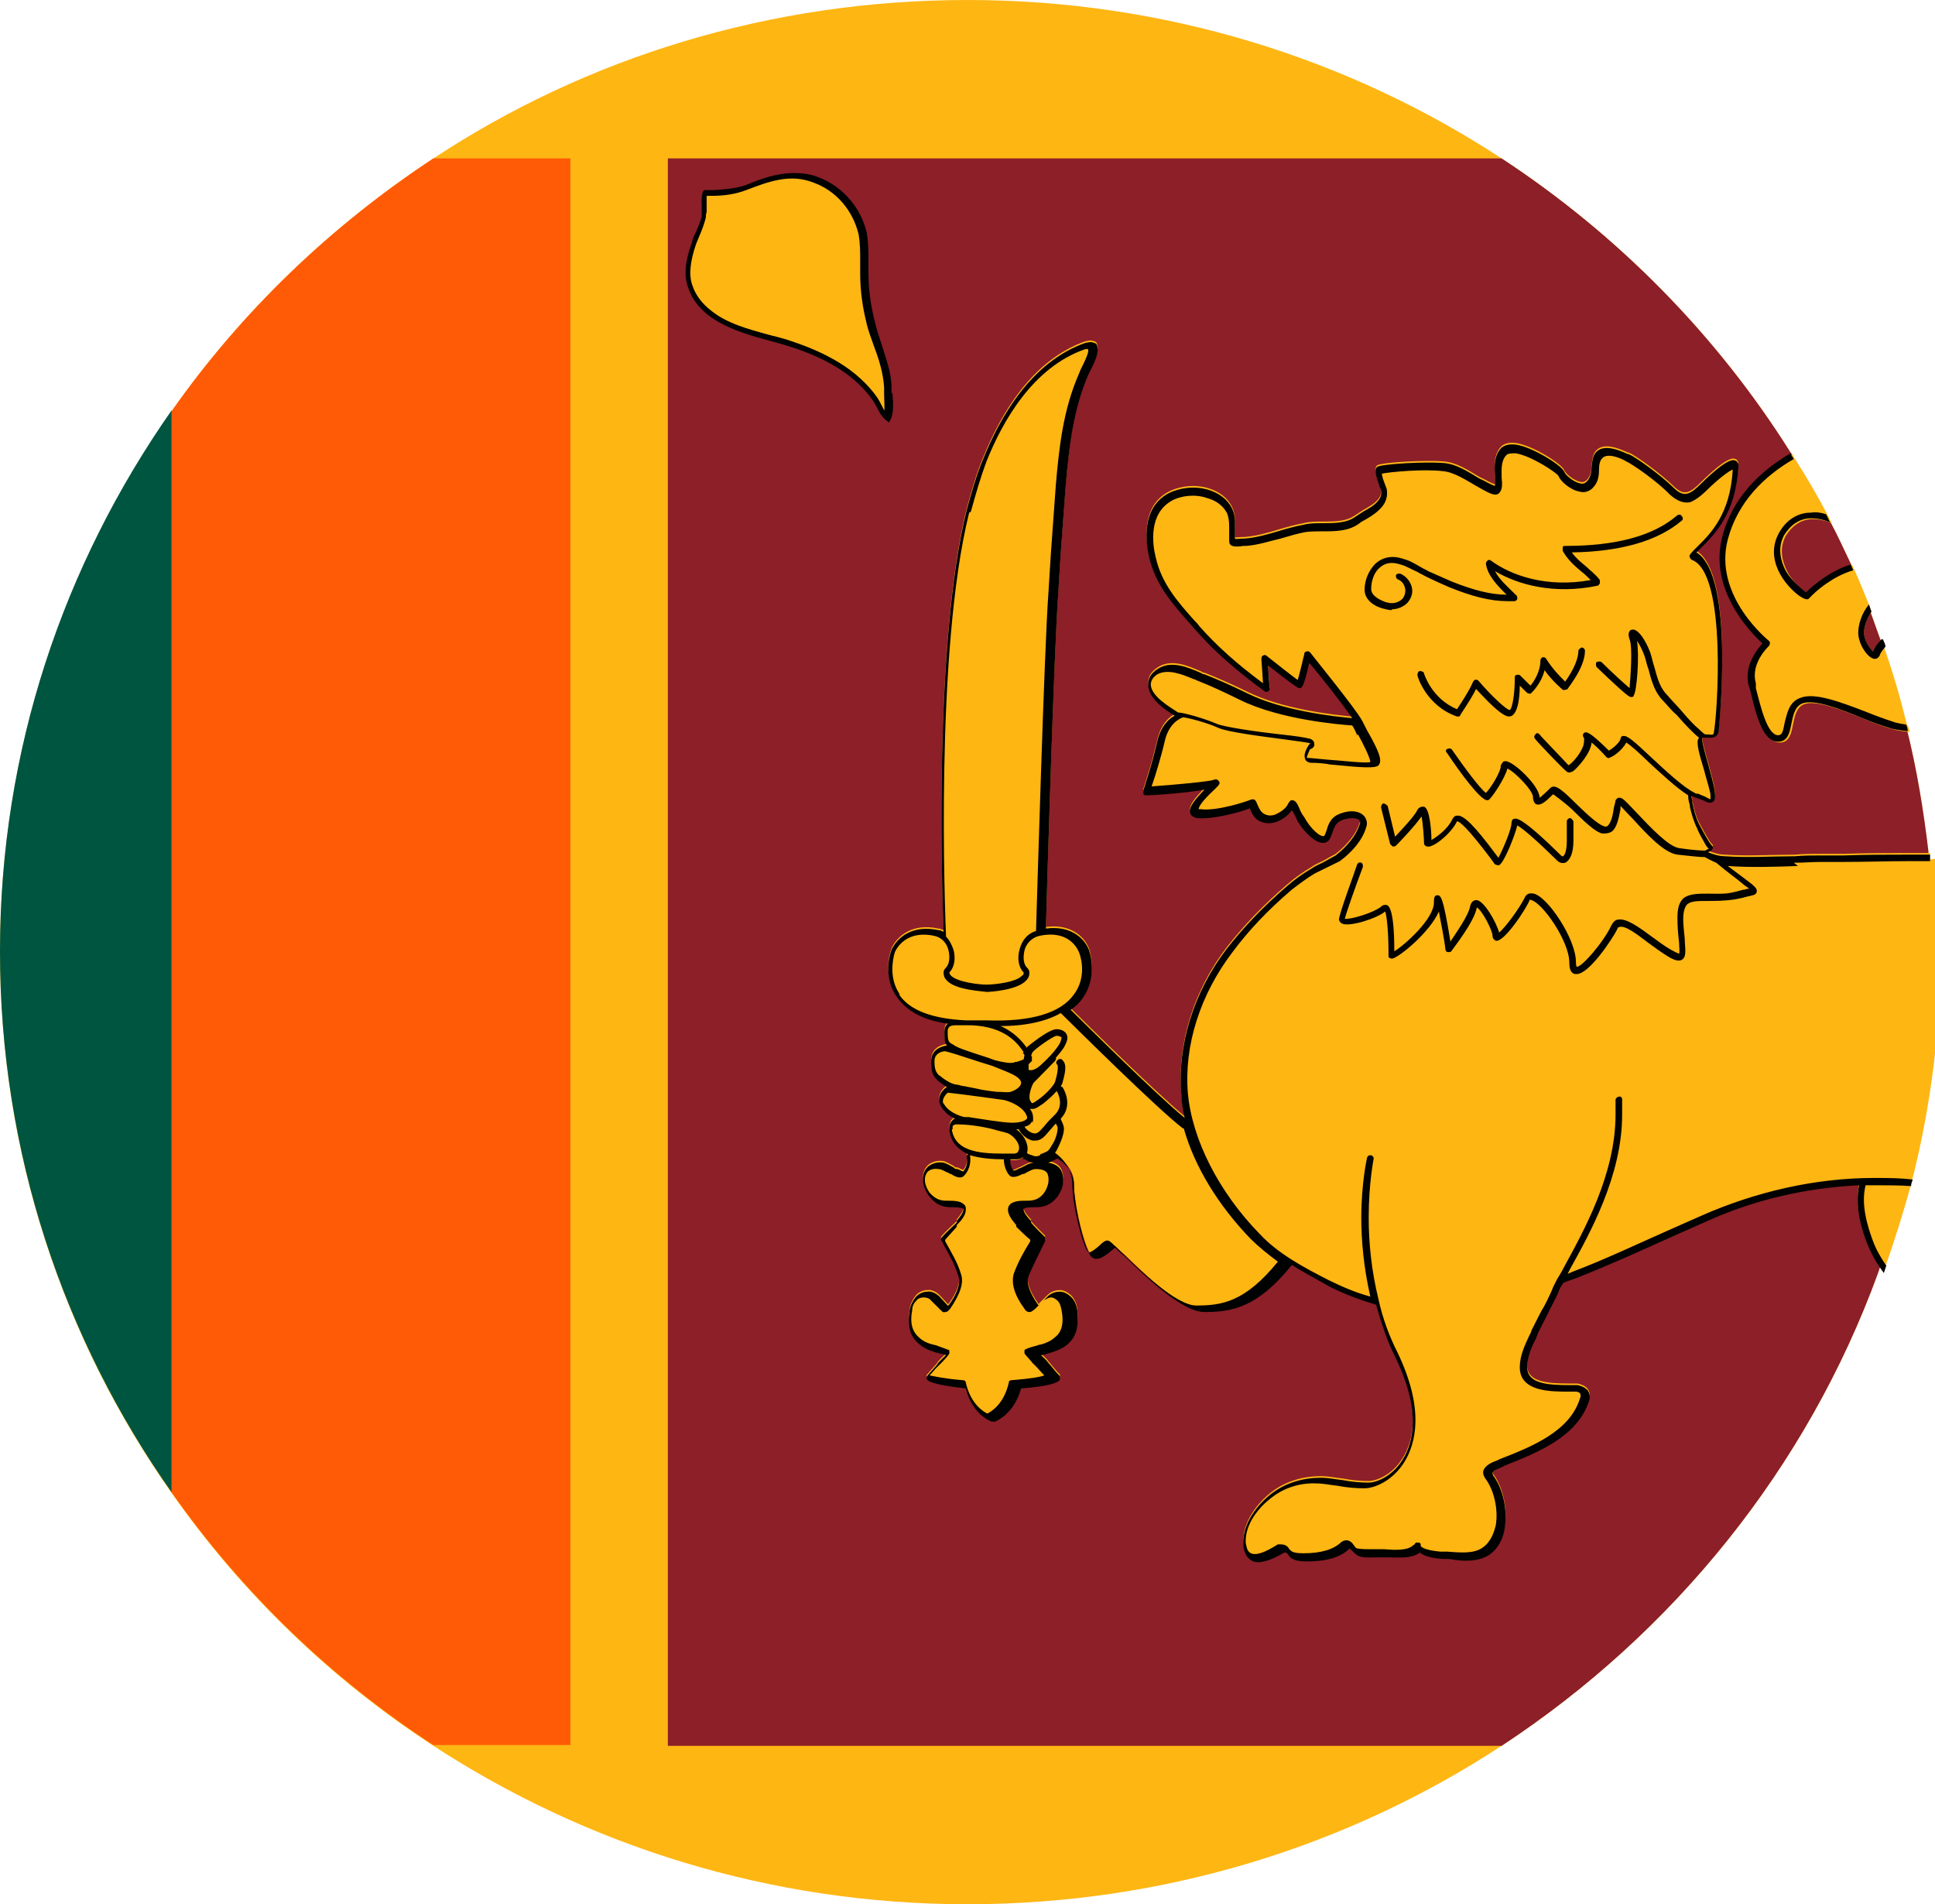
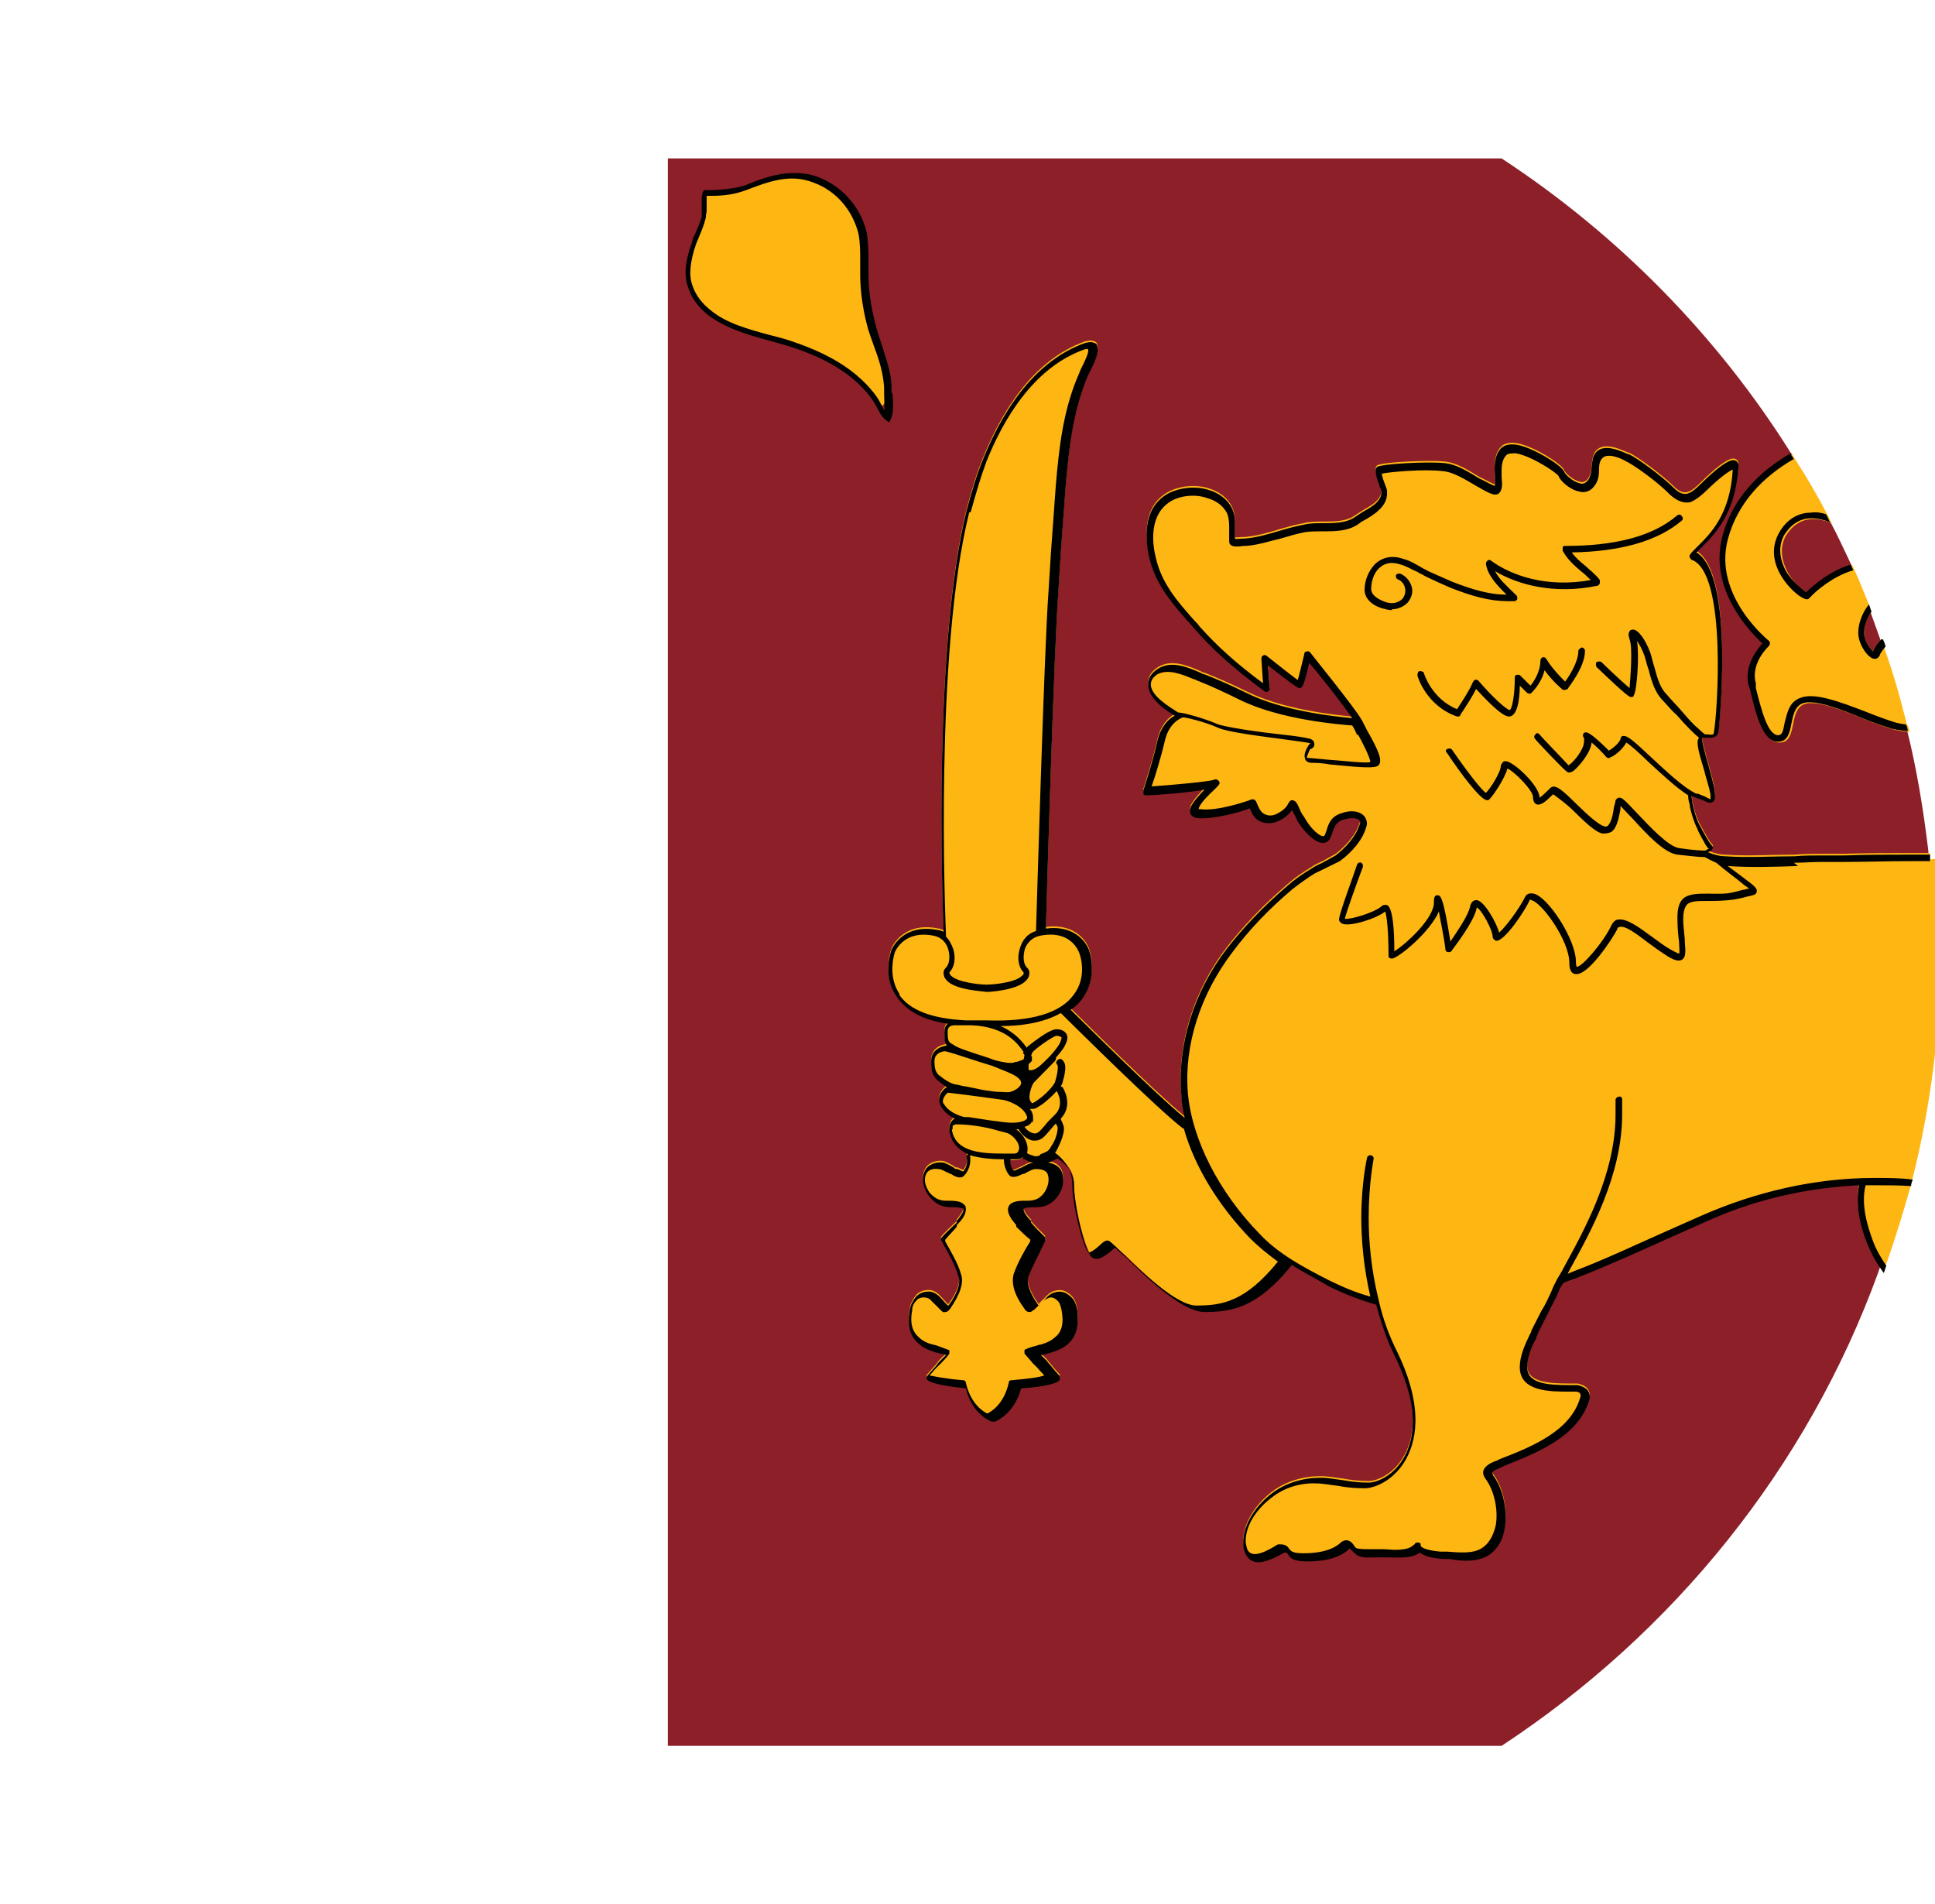
<svg xmlns="http://www.w3.org/2000/svg" width="63" height="62" viewBox="0 0 63 62" fill="none">
  <g clip-path="url(#clip0_231_2289)">
-     <path d="M63 31C63 33.539 62.678 36.026 62.086 38.406C62.086 38.459 62.059 38.538 62.032 38.618C61.817 39.491 61.549 40.364 61.226 41.21C61.199 41.289 61.172 41.369 61.145 41.448C58.834 47.796 54.48 53.166 48.889 56.842C43.917 60.096 37.924 62 31.5 62C25.076 62 19.11 60.096 14.111 56.842C10.778 54.673 7.875 51.87 5.59 48.616C2.07 43.617 0 37.56 0 31C0 24.44 2.07 18.41 5.59 13.384C7.875 10.13 10.778 7.353 14.111 5.158C19.083 1.878 25.076 0 31.5 0C37.924 0 43.917 1.904 48.889 5.158C52.679 7.644 55.904 10.924 58.297 14.733C58.35 14.786 58.377 14.839 58.404 14.918C58.78 15.5 59.13 16.108 59.452 16.717C59.506 16.796 59.533 16.902 59.587 16.981C59.828 17.431 60.044 17.907 60.258 18.357C60.285 18.41 60.312 18.489 60.339 18.542C60.5 18.912 60.662 19.256 60.796 19.626C60.823 19.706 60.85 19.785 60.877 19.864C60.984 20.155 61.092 20.473 61.199 20.764C61.226 20.843 61.253 20.922 61.28 21.002C61.575 21.822 61.817 22.695 62.032 23.541C62.032 23.62 62.086 23.7 62.086 23.753C62.409 25.049 62.624 26.371 62.785 27.72C62.785 27.799 62.785 27.852 62.785 27.932C62.892 28.91 62.946 29.916 62.946 30.921L63 31Z" fill="#FEB613" />
-     <path d="M5.59 13.384V48.59C2.07 43.59 0 37.533 0 30.974C0 24.414 2.07 18.383 5.59 13.357V13.384Z" fill="#005540" />
-     <path d="M18.572 5.158V56.816H14.11C10.778 54.647 7.875 51.843 5.59 48.59V13.384C7.875 10.13 10.778 7.353 14.11 5.158H18.572Z" fill="#FF5A06" />
    <path d="M63 31C63 33.539 62.678 36.026 62.086 38.406C62.086 38.459 62.059 38.538 62.032 38.618C61.818 39.491 61.549 40.364 61.226 41.21C61.199 41.289 61.172 41.369 61.145 41.448C58.834 47.796 54.48 53.166 48.89 56.842H21.744V5.158H48.89C52.679 7.644 55.904 10.924 58.297 14.733C58.35 14.786 58.377 14.839 58.404 14.918C58.78 15.5 59.13 16.108 59.452 16.717C59.506 16.796 59.533 16.902 59.587 16.981C59.829 17.431 60.044 17.907 60.259 18.357C60.285 18.41 60.312 18.489 60.339 18.542C60.501 18.912 60.662 19.256 60.796 19.626C60.823 19.706 60.85 19.785 60.877 19.864C60.984 20.155 61.092 20.473 61.199 20.764C61.226 20.843 61.253 20.922 61.28 21.002C61.576 21.822 61.818 22.695 62.032 23.541C62.032 23.62 62.086 23.7 62.086 23.753C62.409 25.049 62.624 26.371 62.785 27.72C62.785 27.799 62.785 27.852 62.785 27.932C62.892 28.91 62.946 29.916 62.946 30.921L63 31Z" fill="#8C1F28" />
-     <path d="M22.926 7.089C22.926 7.089 22.926 6.983 22.953 6.904C22.953 6.851 22.926 6.295 22.953 6.295C23.41 6.242 23.867 6.269 24.324 6.11C25.076 5.819 25.802 5.555 26.608 5.872C27.388 6.163 27.925 6.851 28.114 7.618C28.221 8.041 28.14 8.491 28.167 8.914C28.167 9.469 28.248 10.025 28.382 10.554C28.544 11.242 28.893 11.929 28.947 12.643C28.947 12.908 29.027 13.437 28.92 13.675C28.759 13.516 28.624 13.172 28.49 12.987C27.818 12.035 26.743 11.559 25.641 11.215C24.808 10.95 23.84 10.792 23.141 10.236C22.846 10.025 22.631 9.734 22.523 9.39C22.362 8.94 22.469 8.411 22.631 7.962C22.738 7.671 22.899 7.406 22.953 7.115L22.926 7.089Z" fill="#FEB613" />
+     <path d="M22.926 7.089C22.926 7.089 22.926 6.983 22.953 6.904C22.953 6.851 22.926 6.295 22.953 6.295C23.41 6.242 23.867 6.269 24.324 6.11C25.076 5.819 25.802 5.555 26.608 5.872C27.388 6.163 27.925 6.851 28.114 7.618C28.221 8.041 28.14 8.491 28.167 8.914C28.167 9.469 28.248 10.025 28.382 10.554C28.544 11.242 28.893 11.929 28.947 12.643C28.759 13.516 28.624 13.172 28.49 12.987C27.818 12.035 26.743 11.559 25.641 11.215C24.808 10.95 23.84 10.792 23.141 10.236C22.846 10.025 22.631 9.734 22.523 9.39C22.362 8.94 22.469 8.411 22.631 7.962C22.738 7.671 22.899 7.406 22.953 7.115L22.926 7.089Z" fill="#FEB613" />
    <path d="M29.027 12.829C29.027 12.829 29.027 12.67 29.027 12.617C29.027 12.141 28.839 11.665 28.705 11.215C28.624 10.977 28.544 10.739 28.49 10.501C28.355 9.972 28.275 9.443 28.275 8.914C28.275 8.782 28.275 8.649 28.275 8.517C28.275 8.226 28.275 7.909 28.221 7.591C28.033 6.745 27.415 6.057 26.635 5.766C26.366 5.66 26.098 5.634 25.856 5.634C25.291 5.634 24.781 5.819 24.27 6.031C23.948 6.137 23.625 6.163 23.249 6.189H22.926C22.926 6.189 22.819 6.242 22.846 6.692V6.904C22.846 6.904 22.846 7.009 22.846 7.062C22.792 7.247 22.711 7.433 22.631 7.618C22.577 7.697 22.55 7.803 22.523 7.909C22.308 8.491 22.254 8.993 22.416 9.39C22.523 9.734 22.765 10.025 23.061 10.263C23.625 10.686 24.324 10.898 25.023 11.083C25.211 11.136 25.399 11.189 25.587 11.242C26.447 11.506 27.657 11.982 28.382 12.987C28.436 13.067 28.49 13.146 28.544 13.252C28.624 13.41 28.705 13.569 28.839 13.675L28.947 13.754L29 13.649C29.108 13.437 29.081 13.067 29.054 12.776L29.027 12.829ZM28.812 13.41C28.812 13.41 28.732 13.252 28.705 13.199C28.651 13.093 28.597 12.987 28.517 12.881C27.737 11.823 26.501 11.347 25.614 11.056C25.426 11.003 25.238 10.95 25.023 10.898C24.351 10.713 23.652 10.527 23.141 10.104C22.872 9.893 22.657 9.628 22.55 9.311C22.416 8.967 22.469 8.517 22.657 7.962C22.684 7.882 22.738 7.776 22.765 7.697C22.846 7.512 22.926 7.3 22.98 7.089C22.98 7.089 22.98 6.957 23.007 6.904C23.007 6.877 23.007 6.824 23.007 6.666C23.007 6.586 23.007 6.454 23.007 6.375C23.087 6.375 23.168 6.375 23.222 6.375C23.571 6.375 23.948 6.322 24.297 6.189C24.996 5.925 25.721 5.634 26.501 5.951C27.227 6.216 27.764 6.851 27.952 7.618C28.006 7.909 28.006 8.2 28.006 8.491C28.006 8.623 28.006 8.755 28.006 8.914C28.006 9.469 28.087 10.025 28.221 10.554C28.275 10.792 28.382 11.056 28.463 11.294C28.624 11.718 28.759 12.167 28.785 12.617C28.785 12.67 28.785 12.749 28.785 12.829C28.785 13.014 28.812 13.252 28.785 13.41H28.812Z" fill="#000101" />
    <path d="M62.086 23.594C61.871 22.721 61.629 21.875 61.334 21.055C61.334 20.975 61.28 20.896 61.253 20.817C61.065 21.002 61.011 21.134 60.984 21.213C60.877 21.108 60.689 20.843 60.689 20.605C60.689 20.42 60.769 20.155 60.931 19.917C60.904 19.838 60.877 19.759 60.85 19.679C60.689 19.309 60.554 18.939 60.393 18.595C60.366 18.542 60.339 18.462 60.312 18.41C59.667 18.595 59.103 19.071 58.861 19.309C58.727 19.256 58.324 18.939 58.135 18.489C57.974 18.119 57.974 17.775 58.135 17.457C58.35 17.113 58.646 16.902 59.022 16.902C59.237 16.902 59.452 16.955 59.641 17.034C59.587 16.955 59.56 16.849 59.506 16.77C59.184 16.161 58.834 15.553 58.458 14.971C58.431 14.918 58.377 14.865 58.35 14.786C57.356 15.368 56.442 16.241 56.12 17.537C55.69 19.256 57.087 20.658 57.437 20.975C57.248 21.187 56.845 21.689 56.98 22.324L57.033 22.483C57.222 23.276 57.437 24.176 57.947 24.176C58.27 24.176 58.324 23.858 58.377 23.594C58.431 23.329 58.485 23.038 58.727 22.933C59.103 22.774 59.99 23.118 60.689 23.409C61.011 23.541 61.307 23.647 61.576 23.726C61.71 23.779 61.925 23.805 62.167 23.832C62.167 23.753 62.14 23.673 62.113 23.62L62.086 23.594ZM62.839 27.985C62.839 27.985 62.839 27.852 62.839 27.773C62.597 27.773 62.355 27.773 62.14 27.773C61.441 27.773 60.742 27.773 60.044 27.799C59.802 27.799 59.56 27.799 59.318 27.799C59.022 27.799 58.727 27.799 58.431 27.826C57.678 27.826 56.899 27.879 56.173 27.826C55.985 27.826 55.797 27.773 55.609 27.694L55.716 27.641C55.716 27.641 55.77 27.588 55.77 27.535C55.77 27.509 55.743 27.482 55.716 27.456C55.636 27.376 55.367 26.874 55.313 26.768C55.206 26.556 55.152 26.318 55.098 26.08C55.098 26.08 55.098 26.054 55.098 26.027C55.098 26.001 55.071 25.922 55.071 25.869C55.098 25.869 55.125 25.869 55.152 25.895C55.152 25.895 55.367 25.974 55.448 26.001C55.582 26.08 55.69 26.107 55.77 26.054C55.851 26.001 55.851 25.869 55.824 25.683C55.797 25.472 55.69 25.128 55.609 24.811C55.528 24.52 55.394 24.07 55.421 23.964C55.421 23.964 55.501 23.964 55.555 23.964C55.663 23.964 55.905 24.017 55.958 23.753C55.958 23.7 56.496 18.701 55.233 17.933C55.286 17.881 55.313 17.854 55.367 17.801C55.824 17.352 56.523 16.664 56.603 15.103C56.603 14.997 56.523 14.944 56.496 14.944C56.442 14.918 56.254 14.839 55.394 15.685C55.071 16.003 54.856 16.188 54.507 15.844C54.077 15.421 53.271 14.839 53.029 14.733H53.002C52.76 14.627 52.249 14.389 51.98 14.654C51.846 14.786 51.846 14.971 51.819 15.156C51.819 15.341 51.766 15.526 51.658 15.632C51.604 15.685 51.524 15.712 51.443 15.685C51.201 15.632 50.959 15.394 50.932 15.315C50.879 15.13 50.019 14.574 49.454 14.442C49.212 14.389 49.024 14.415 48.89 14.521C48.648 14.759 48.648 15.13 48.675 15.421C48.675 15.553 48.675 15.712 48.675 15.764C48.594 15.764 48.352 15.606 48.164 15.526C47.815 15.315 47.411 15.05 47.008 15.024C46.444 14.971 44.939 15.05 44.831 15.156C44.751 15.236 44.778 15.394 44.912 15.764C44.912 15.817 44.966 15.87 44.966 15.897C44.992 16.029 44.966 16.135 44.858 16.267C44.751 16.399 44.562 16.505 44.374 16.611C44.294 16.664 44.213 16.717 44.132 16.77C43.837 16.981 43.461 16.981 43.057 16.981C42.842 16.981 42.627 16.981 42.439 17.034C42.144 17.087 41.875 17.166 41.606 17.246C41.257 17.352 40.88 17.457 40.504 17.484C40.504 17.484 40.45 17.484 40.423 17.484C40.37 17.484 40.235 17.51 40.208 17.484C40.208 17.484 40.208 17.431 40.208 17.404C40.208 17.352 40.208 17.246 40.208 17.193C40.208 17.14 40.208 17.087 40.208 17.034C40.208 16.875 40.208 16.69 40.101 16.479C39.966 16.214 39.698 16.003 39.348 15.897C38.918 15.764 38.434 15.817 38.058 16.003C37.144 16.479 37.306 17.616 37.413 18.092C37.628 18.991 38.166 19.6 38.73 20.235C38.784 20.288 38.838 20.367 38.891 20.42C39.51 21.134 40.235 21.769 41.176 22.456C41.203 22.483 41.257 22.483 41.283 22.456C41.31 22.456 41.337 22.404 41.337 22.377L41.283 21.61C42.224 22.351 42.278 22.351 42.305 22.351C42.385 22.351 42.439 22.351 42.627 21.531C42.95 21.901 43.702 22.853 44.025 23.329C43.434 23.276 41.74 23.091 40.585 22.509C40.047 22.245 39.617 22.06 39.214 21.901C39.16 21.901 39.133 21.875 39.08 21.848C38.65 21.663 38.139 21.451 37.709 21.716C37.494 21.848 37.359 22.033 37.386 22.271C37.413 22.695 37.897 23.038 38.246 23.25C38.031 23.356 37.789 23.62 37.682 24.07C37.547 24.705 37.225 25.683 37.225 25.683C37.225 25.71 37.225 25.763 37.225 25.789C37.225 25.816 37.279 25.842 37.306 25.842C37.574 25.842 38.65 25.763 39.214 25.657C38.918 25.974 38.676 26.239 38.757 26.424C38.757 26.477 38.838 26.556 38.972 26.583C39.456 26.636 40.37 26.398 40.692 26.265C40.746 26.398 40.827 26.636 41.095 26.715C41.257 26.768 41.445 26.768 41.66 26.662C41.821 26.583 41.982 26.451 42.063 26.318C42.063 26.318 42.063 26.345 42.09 26.371C42.144 26.451 42.197 26.583 42.251 26.689C42.439 27.006 42.869 27.482 43.165 27.376C43.299 27.323 43.326 27.191 43.38 27.059C43.434 26.9 43.487 26.715 43.729 26.636C43.998 26.556 44.159 26.583 44.24 26.636C44.294 26.689 44.294 26.741 44.267 26.794C44.159 27.138 43.864 27.509 43.487 27.799C43.353 27.879 43.192 27.958 43.057 28.038C42.95 28.09 42.815 28.143 42.708 28.223C42.439 28.381 42.17 28.567 41.928 28.778C41.122 29.466 40.477 30.154 39.94 30.841C38.864 32.243 38.327 33.989 38.461 35.576C38.461 35.84 38.515 36.078 38.569 36.343C37.601 35.55 35.344 33.301 34.86 32.825C35.021 32.719 35.155 32.587 35.263 32.428C35.666 31.846 35.559 31.159 35.451 30.868C35.29 30.471 34.833 30.074 34.053 30.18C34.08 29.069 34.322 21.002 34.457 19.23C34.483 18.806 34.51 18.357 34.537 17.933C34.591 17.219 34.645 16.479 34.699 15.738C34.806 14.521 34.94 13.305 35.424 12.167C35.424 12.167 35.451 12.114 35.478 12.061C35.639 11.744 35.8 11.4 35.72 11.215C35.72 11.162 35.666 11.109 35.612 11.109C35.505 11.056 35.397 11.109 35.344 11.109C33.597 11.718 32.575 13.49 32.011 14.892C31.796 15.394 31.634 15.976 31.473 16.558C30.398 20.896 30.667 28.91 30.721 30.286C30.667 30.259 30.613 30.233 30.559 30.233C29.699 30.048 29.216 30.471 29.027 30.868C28.92 31.159 28.786 31.846 29.216 32.428C29.538 32.878 30.076 33.169 30.855 33.275C30.774 33.354 30.748 33.433 30.748 33.566C30.748 33.751 30.748 33.883 30.828 33.989C30.613 34.015 30.318 34.148 30.318 34.492C30.318 34.756 30.318 34.941 30.559 35.153C30.64 35.206 30.721 35.285 30.828 35.338C30.667 35.444 30.479 35.682 30.64 35.973C30.748 36.158 30.909 36.29 31.097 36.369C31.043 36.369 31.016 36.422 30.989 36.449C30.936 36.502 30.909 36.581 30.909 36.74C30.963 37.163 31.204 37.375 31.527 37.533C31.473 37.533 31.473 37.586 31.473 37.639C31.527 37.851 31.419 38.009 31.366 38.089C31.339 38.089 31.285 38.062 31.178 38.009C31.178 38.009 31.151 38.009 31.124 38.009C31.097 38.009 31.07 37.983 31.043 37.956C30.936 37.904 30.828 37.824 30.694 37.798C30.479 37.771 30.21 37.851 30.102 38.089C29.995 38.327 30.049 38.644 30.264 38.909C30.452 39.147 30.667 39.253 30.963 39.253H31.016C31.016 39.253 31.312 39.252 31.366 39.305C31.366 39.305 31.366 39.306 31.366 39.332C31.366 39.438 31.231 39.596 31.151 39.702V39.755C30.989 39.914 30.828 40.046 30.667 40.231C30.64 40.258 30.613 40.311 30.667 40.364L30.721 40.469C30.909 40.813 31.097 41.13 31.204 41.501C31.285 41.712 31.178 42.056 30.882 42.453H30.855L30.586 42.162C30.479 42.056 30.318 41.977 30.183 42.003C30.049 42.003 29.887 42.083 29.807 42.189C29.726 42.294 29.646 42.427 29.619 42.612C29.538 43.088 29.619 43.458 29.914 43.696C30.049 43.828 30.237 43.908 30.479 43.987C30.479 43.987 30.533 43.987 30.586 44.014C30.64 44.014 30.721 44.04 30.801 44.066C30.748 44.119 30.694 44.172 30.64 44.225C30.586 44.278 30.533 44.331 30.506 44.384C30.398 44.516 30.291 44.622 30.183 44.754C30.156 44.781 30.156 44.834 30.183 44.86C30.237 44.966 30.694 45.072 31.446 45.151C31.661 46.024 32.28 46.236 32.306 46.236H32.387C32.387 46.236 33.005 46.024 33.247 45.151C34 45.098 34.457 44.992 34.51 44.86C34.51 44.834 34.51 44.781 34.51 44.754C34.403 44.648 34.295 44.516 34.188 44.384C34.134 44.331 34.107 44.278 34.053 44.225C34 44.172 33.946 44.119 33.892 44.066C33.973 44.066 34.053 44.04 34.107 44.014C34.161 44.014 34.215 43.987 34.215 43.987C34.457 43.908 34.645 43.828 34.779 43.696C35.048 43.458 35.129 43.114 35.075 42.612C35.048 42.453 34.994 42.294 34.887 42.189C34.779 42.083 34.645 42.003 34.51 42.003C34.349 42.003 34.215 42.056 34.107 42.162L33.839 42.427C33.839 42.427 33.839 42.453 33.812 42.453C33.516 42.03 33.408 41.712 33.489 41.501C33.623 41.157 33.812 40.813 33.973 40.469L34.027 40.364C34.027 40.364 34.027 40.284 34.027 40.231C33.839 40.046 33.704 39.914 33.57 39.755V39.702C33.57 39.702 33.328 39.464 33.328 39.332C33.328 39.332 33.328 39.332 33.328 39.305C33.382 39.252 33.597 39.253 33.677 39.253H33.731C34.027 39.253 34.242 39.147 34.43 38.909C34.618 38.644 34.672 38.353 34.564 38.089C34.483 37.904 34.295 37.824 34.107 37.798C34.134 37.798 34.161 37.798 34.215 37.771C34.322 37.718 34.376 37.692 34.43 37.666C34.564 37.745 34.967 38.036 34.967 38.538C34.967 39.226 35.317 40.654 35.532 40.866C35.72 41.051 36.016 40.813 36.204 40.654C36.23 40.628 36.284 40.575 36.311 40.575C36.365 40.628 36.499 40.76 36.634 40.866C37.279 41.501 38.488 42.665 39.214 42.665C40.101 42.665 40.934 42.532 42.063 41.13C42.466 41.395 42.896 41.607 43.299 41.845C43.783 42.083 44.267 42.268 44.804 42.427C44.966 43.008 45.154 43.59 45.422 44.119C46.283 45.892 46.014 46.923 45.664 47.479C45.315 48.034 44.804 48.219 44.562 48.219C44.294 48.219 43.998 48.193 43.729 48.14C43.487 48.114 43.245 48.061 43.004 48.061C42.439 48.061 41.875 48.219 41.418 48.563C40.961 48.907 40.45 49.542 40.477 50.23C40.477 50.388 40.531 50.494 40.585 50.6C40.692 50.758 40.827 50.811 40.961 50.811C41.257 50.811 41.633 50.6 41.821 50.494C41.821 50.494 41.902 50.494 41.928 50.547C42.009 50.679 42.117 50.785 42.547 50.785C43.192 50.785 43.649 50.653 43.944 50.362C43.944 50.362 43.998 50.415 44.025 50.441C44.079 50.494 44.132 50.547 44.213 50.6C44.401 50.679 44.589 50.653 44.778 50.653C44.831 50.653 44.885 50.653 44.939 50.653C45.019 50.653 45.1 50.653 45.181 50.653C45.53 50.653 45.96 50.706 46.229 50.494C46.336 50.6 46.605 50.679 46.981 50.706H47.196C47.6 50.785 48.11 50.811 48.486 50.573C48.755 50.388 48.943 50.071 48.997 49.674C49.078 49.119 48.943 48.457 48.648 48.034C48.621 48.008 48.594 47.955 48.594 47.902C48.594 47.822 48.782 47.77 48.89 47.717L48.997 47.664C50.045 47.241 51.362 46.738 51.739 45.548C51.792 45.416 51.739 45.283 51.685 45.204C51.604 45.125 51.497 45.072 51.362 45.045C51.282 45.045 51.201 45.045 51.094 45.045C50.368 45.045 49.723 44.992 49.723 44.463C49.723 44.146 49.857 43.802 50.019 43.511C50.019 43.458 50.072 43.405 50.072 43.352C50.18 43.141 50.287 42.929 50.395 42.718C50.502 42.48 50.637 42.268 50.744 42.003C50.771 41.924 50.825 41.818 50.905 41.712C51.04 41.66 51.174 41.607 51.336 41.554C52.411 41.13 53.459 40.654 54.453 40.205C54.803 40.046 55.179 39.887 55.528 39.729C57.087 39.014 58.807 38.618 60.528 38.538C60.393 39.2 60.581 39.914 60.796 40.443C60.931 40.787 61.119 41.104 61.334 41.395C61.361 41.316 61.388 41.236 61.414 41.157C61.71 40.311 61.979 39.438 62.221 38.565C62.221 38.486 62.248 38.433 62.275 38.353C62.866 35.973 63.188 33.486 63.188 30.947C63.188 29.942 63.135 28.937 63.027 27.958L62.839 27.985ZM32.871 37.771H33.059C33.059 37.771 33.22 37.771 33.274 37.692C33.274 37.692 33.301 37.718 33.328 37.718C33.328 37.718 33.355 37.718 33.382 37.745C33.435 37.771 33.516 37.824 33.623 37.824C33.489 37.851 33.382 37.904 33.301 37.956C33.274 37.956 33.247 37.983 33.193 38.009C33.193 38.009 33.193 38.009 33.166 38.009C33.086 38.062 33.005 38.089 32.978 38.089C32.925 38.036 32.844 37.877 32.871 37.718V37.771Z" fill="#FEB613" />
    <path d="M61.253 20.817C61.065 21.002 61.011 21.134 60.984 21.213C60.877 21.108 60.689 20.843 60.689 20.605C60.689 20.42 60.769 20.155 60.931 19.917C60.904 19.838 60.877 19.759 60.85 19.679C60.608 19.97 60.501 20.34 60.501 20.605C60.501 20.975 60.823 21.451 61.038 21.451C61.146 21.451 61.172 21.372 61.199 21.346C61.199 21.319 61.226 21.24 61.388 21.055C61.388 20.975 61.334 20.896 61.307 20.817H61.253ZM58.807 19.282C58.807 19.282 58.27 18.912 58.082 18.462C57.92 18.092 57.92 17.748 58.082 17.431C58.297 17.087 58.592 16.875 58.969 16.875C59.184 16.875 59.399 16.928 59.587 17.008C59.533 16.928 59.506 16.823 59.452 16.743C59.291 16.69 59.13 16.664 58.969 16.69C58.646 16.69 58.216 16.823 57.92 17.352C57.437 18.224 58.135 19.071 58.565 19.388C58.754 19.52 58.861 19.547 58.915 19.468C59.13 19.23 59.694 18.753 60.339 18.568C60.312 18.515 60.286 18.436 60.259 18.383C59.614 18.568 59.049 19.044 58.807 19.282ZM62.086 23.594C61.898 23.567 61.737 23.541 61.602 23.488C61.361 23.409 61.065 23.303 60.742 23.171C59.909 22.853 59.076 22.536 58.619 22.721C58.243 22.853 58.189 23.224 58.108 23.515C58.055 23.805 58.028 23.938 57.894 23.938C57.544 23.938 57.329 23.038 57.168 22.404V22.245C56.98 21.584 57.598 21.028 57.598 21.028C57.598 21.028 57.625 20.975 57.625 20.949C57.625 20.922 57.625 20.896 57.598 20.869C57.598 20.869 55.77 19.415 56.254 17.563C56.577 16.346 57.437 15.5 58.404 14.944C58.377 14.892 58.324 14.839 58.297 14.759C57.302 15.341 56.388 16.214 56.066 17.51C55.636 19.23 57.033 20.631 57.383 20.949C57.195 21.16 56.791 21.663 56.926 22.298L56.98 22.456C57.168 23.25 57.383 24.149 57.894 24.149C58.216 24.149 58.27 23.832 58.324 23.567C58.377 23.303 58.431 23.012 58.673 22.906C59.049 22.747 59.936 23.091 60.635 23.382C60.958 23.515 61.253 23.62 61.522 23.7C61.656 23.753 61.871 23.779 62.113 23.805C62.113 23.726 62.086 23.647 62.059 23.594H62.086ZM58.404 28.09C58.7 28.09 58.995 28.064 59.291 28.064C59.533 28.064 59.775 28.064 60.017 28.064C60.716 28.064 61.414 28.038 62.113 28.038C62.355 28.038 62.597 28.038 62.839 28.038C62.839 27.958 62.839 27.905 62.839 27.826C62.597 27.826 62.355 27.826 62.14 27.826C61.441 27.826 60.742 27.826 60.044 27.852C59.802 27.852 59.56 27.852 59.318 27.852C59.022 27.852 58.727 27.852 58.431 27.879C57.678 27.879 56.899 27.932 56.173 27.879C55.985 27.879 55.797 27.826 55.609 27.747L55.716 27.694C55.716 27.694 55.77 27.641 55.77 27.588C55.77 27.561 55.743 27.535 55.716 27.509C55.636 27.429 55.367 26.927 55.313 26.821C55.206 26.609 55.152 26.371 55.098 26.133C55.098 26.133 55.098 26.107 55.098 26.08C55.098 26.054 55.071 25.974 55.071 25.922C55.098 25.922 55.125 25.922 55.152 25.948C55.152 25.948 55.367 26.027 55.448 26.054C55.582 26.133 55.69 26.16 55.77 26.107C55.851 26.054 55.851 25.922 55.824 25.736C55.797 25.525 55.69 25.181 55.609 24.863C55.528 24.573 55.394 24.123 55.421 24.017C55.421 24.017 55.501 24.017 55.555 24.017C55.663 24.017 55.905 24.07 55.958 23.805C55.958 23.753 56.496 18.753 55.233 17.986C55.286 17.933 55.313 17.907 55.367 17.854C55.824 17.404 56.523 16.717 56.603 15.156C56.603 15.05 56.523 14.997 56.496 14.997C56.442 14.971 56.254 14.892 55.394 15.738C55.071 16.055 54.856 16.241 54.507 15.897C54.077 15.474 53.271 14.892 53.029 14.786H53.002C52.76 14.68 52.249 14.442 51.98 14.707C51.846 14.839 51.846 15.024 51.819 15.209C51.819 15.394 51.766 15.579 51.658 15.685C51.604 15.738 51.524 15.764 51.443 15.738C51.201 15.685 50.959 15.447 50.932 15.368C50.879 15.183 50.019 14.627 49.454 14.495C49.212 14.442 49.024 14.468 48.89 14.574C48.648 14.812 48.648 15.183 48.675 15.474C48.675 15.606 48.675 15.764 48.675 15.817C48.594 15.817 48.352 15.659 48.164 15.579C47.815 15.368 47.411 15.103 47.008 15.077C46.444 15.024 44.939 15.103 44.831 15.209C44.751 15.288 44.778 15.447 44.912 15.817C44.912 15.87 44.966 15.923 44.966 15.95C44.992 16.082 44.966 16.188 44.858 16.32C44.751 16.452 44.562 16.558 44.374 16.664C44.294 16.717 44.213 16.77 44.132 16.823C43.837 17.034 43.461 17.034 43.057 17.034C42.842 17.034 42.627 17.034 42.439 17.087C42.144 17.14 41.875 17.219 41.606 17.299C41.257 17.404 40.88 17.51 40.504 17.537C40.504 17.537 40.45 17.537 40.423 17.537C40.37 17.537 40.235 17.563 40.208 17.537C40.208 17.537 40.208 17.484 40.208 17.457C40.208 17.404 40.208 17.299 40.208 17.246C40.208 17.193 40.208 17.14 40.208 17.087C40.208 16.928 40.208 16.743 40.101 16.532C39.966 16.267 39.698 16.055 39.348 15.95C38.918 15.817 38.434 15.87 38.058 16.055C37.144 16.532 37.306 17.669 37.413 18.145C37.628 19.044 38.166 19.653 38.73 20.288C38.784 20.34 38.838 20.42 38.891 20.473C39.51 21.187 40.235 21.822 41.176 22.509C41.203 22.536 41.257 22.536 41.283 22.509C41.31 22.509 41.337 22.456 41.337 22.43L41.283 21.663C42.224 22.404 42.278 22.404 42.305 22.404C42.385 22.404 42.439 22.404 42.627 21.584C42.95 21.954 43.702 22.906 44.025 23.382C43.434 23.329 41.74 23.144 40.585 22.562C40.047 22.298 39.617 22.113 39.214 21.954C39.16 21.954 39.133 21.927 39.08 21.901C38.65 21.716 38.139 21.504 37.709 21.769C37.494 21.901 37.359 22.086 37.386 22.324C37.413 22.747 37.897 23.091 38.246 23.303C38.031 23.409 37.789 23.673 37.682 24.123C37.547 24.758 37.225 25.736 37.225 25.736C37.225 25.763 37.225 25.816 37.225 25.842C37.225 25.869 37.279 25.895 37.306 25.895C37.574 25.895 38.65 25.816 39.214 25.71C38.918 26.027 38.676 26.292 38.757 26.477C38.757 26.53 38.838 26.609 38.972 26.636C39.456 26.689 40.37 26.451 40.692 26.318C40.746 26.451 40.827 26.689 41.095 26.768C41.257 26.821 41.445 26.821 41.66 26.715C41.821 26.636 41.982 26.503 42.063 26.371C42.063 26.371 42.063 26.398 42.09 26.424C42.144 26.503 42.197 26.636 42.251 26.741C42.439 27.059 42.869 27.535 43.165 27.429C43.299 27.376 43.326 27.244 43.38 27.112C43.434 26.953 43.487 26.768 43.729 26.689C43.998 26.609 44.159 26.636 44.24 26.689C44.294 26.741 44.294 26.794 44.267 26.847C44.159 27.191 43.864 27.561 43.487 27.852C43.353 27.932 43.192 28.011 43.057 28.09C42.95 28.143 42.815 28.196 42.708 28.276C42.439 28.434 42.17 28.619 41.928 28.831C41.122 29.519 40.477 30.206 39.94 30.894C38.864 32.296 38.327 34.042 38.461 35.629C38.461 35.893 38.515 36.131 38.569 36.396C37.601 35.602 35.344 33.354 34.86 32.878C35.021 32.772 35.155 32.64 35.263 32.481C35.666 31.899 35.559 31.212 35.451 30.921C35.29 30.524 34.833 30.127 34.053 30.233C34.08 29.122 34.322 21.055 34.457 19.282C34.483 18.859 34.51 18.41 34.537 17.986C34.591 17.272 34.645 16.532 34.699 15.791C34.806 14.574 34.94 13.357 35.424 12.22C35.424 12.22 35.451 12.167 35.478 12.114C35.639 11.797 35.8 11.453 35.72 11.268C35.72 11.215 35.666 11.162 35.612 11.162C35.505 11.109 35.397 11.162 35.344 11.162C33.597 11.771 32.575 13.543 32.011 14.944C31.796 15.447 31.634 16.029 31.473 16.611C30.398 20.949 30.667 28.963 30.721 30.339C30.667 30.312 30.613 30.286 30.559 30.286C29.699 30.101 29.216 30.524 29.027 30.921C28.92 31.212 28.786 31.899 29.216 32.481C29.538 32.931 30.076 33.222 30.855 33.328C30.774 33.407 30.748 33.486 30.748 33.619C30.748 33.804 30.748 33.936 30.828 34.042C30.613 34.068 30.318 34.2 30.318 34.544C30.318 34.809 30.318 34.994 30.559 35.206C30.64 35.258 30.721 35.338 30.828 35.391C30.667 35.497 30.479 35.735 30.64 36.026C30.748 36.211 30.909 36.343 31.097 36.422C31.043 36.422 31.016 36.475 30.989 36.502C30.936 36.555 30.909 36.634 30.909 36.793C30.963 37.216 31.204 37.428 31.527 37.586C31.473 37.586 31.473 37.639 31.473 37.692C31.527 37.904 31.419 38.062 31.366 38.142C31.339 38.142 31.285 38.115 31.178 38.062C31.178 38.062 31.151 38.062 31.124 38.062C31.097 38.062 31.07 38.036 31.043 38.009C30.936 37.956 30.828 37.877 30.694 37.851C30.479 37.824 30.21 37.904 30.102 38.142C29.995 38.38 30.049 38.697 30.264 38.962C30.452 39.2 30.667 39.306 30.963 39.306H31.016C31.016 39.306 31.312 39.306 31.366 39.358C31.366 39.358 31.366 39.358 31.366 39.385C31.366 39.491 31.231 39.649 31.151 39.755V39.808C30.989 39.967 30.828 40.099 30.667 40.284C30.64 40.311 30.613 40.364 30.667 40.416L30.721 40.522C30.909 40.866 31.097 41.184 31.204 41.554C31.285 41.765 31.178 42.109 30.882 42.506H30.855L30.586 42.215C30.479 42.109 30.318 42.03 30.183 42.056C30.049 42.056 29.887 42.136 29.807 42.242C29.726 42.347 29.646 42.48 29.619 42.665C29.538 43.141 29.619 43.511 29.914 43.749C30.049 43.881 30.237 43.961 30.479 44.04C30.479 44.04 30.533 44.04 30.586 44.067C30.64 44.067 30.721 44.093 30.801 44.12C30.748 44.172 30.694 44.225 30.64 44.278C30.586 44.331 30.533 44.384 30.506 44.437C30.398 44.569 30.291 44.675 30.183 44.807C30.156 44.834 30.156 44.886 30.183 44.913C30.237 45.019 30.694 45.125 31.446 45.204C31.661 46.077 32.28 46.288 32.306 46.288H32.387C32.387 46.288 33.005 46.077 33.247 45.204C34 45.151 34.457 45.045 34.51 44.913C34.51 44.886 34.51 44.834 34.51 44.807C34.403 44.701 34.295 44.569 34.188 44.437C34.134 44.384 34.107 44.331 34.053 44.278C34 44.225 33.946 44.172 33.892 44.12C33.973 44.12 34.053 44.093 34.107 44.067C34.161 44.067 34.215 44.04 34.215 44.04C34.457 43.961 34.645 43.881 34.779 43.749C35.048 43.511 35.129 43.167 35.075 42.665C35.048 42.506 34.994 42.347 34.887 42.242C34.779 42.136 34.645 42.056 34.51 42.056C34.349 42.056 34.215 42.109 34.107 42.215L33.839 42.48C33.839 42.48 33.839 42.506 33.812 42.506C33.516 42.083 33.408 41.765 33.489 41.554C33.623 41.21 33.812 40.866 33.973 40.522L34.027 40.416C34.027 40.416 34.027 40.337 34.027 40.284C33.839 40.099 33.704 39.967 33.57 39.808V39.755C33.57 39.755 33.328 39.517 33.328 39.385C33.328 39.385 33.328 39.385 33.328 39.358C33.382 39.306 33.597 39.306 33.677 39.306H33.731C34.027 39.306 34.242 39.2 34.43 38.962C34.618 38.697 34.672 38.406 34.564 38.142C34.483 37.956 34.295 37.877 34.107 37.851C34.134 37.851 34.161 37.851 34.215 37.824C34.322 37.771 34.376 37.745 34.43 37.718C34.564 37.798 34.967 38.089 34.967 38.591C34.967 39.279 35.317 40.707 35.532 40.919C35.72 41.104 36.016 40.866 36.204 40.707C36.23 40.681 36.284 40.628 36.311 40.628C36.365 40.681 36.499 40.813 36.634 40.919C37.279 41.554 38.488 42.718 39.214 42.718C40.101 42.718 40.934 42.585 42.063 41.184C42.466 41.448 42.896 41.66 43.299 41.898C43.783 42.136 44.267 42.321 44.804 42.48C44.966 43.061 45.154 43.643 45.422 44.172C46.283 45.944 46.014 46.976 45.664 47.532C45.315 48.087 44.804 48.272 44.562 48.272C44.294 48.272 43.998 48.246 43.729 48.193C43.487 48.166 43.245 48.114 43.004 48.114C42.439 48.114 41.875 48.272 41.418 48.616C40.961 48.96 40.45 49.595 40.477 50.282C40.477 50.441 40.531 50.547 40.585 50.653C40.692 50.811 40.827 50.864 40.961 50.864C41.257 50.864 41.633 50.653 41.821 50.547C41.821 50.547 41.902 50.547 41.928 50.6C42.009 50.732 42.117 50.838 42.547 50.838C43.192 50.838 43.649 50.706 43.944 50.415C43.944 50.415 43.998 50.468 44.025 50.494C44.079 50.547 44.132 50.6 44.213 50.653C44.401 50.732 44.589 50.706 44.778 50.706C44.831 50.706 44.885 50.706 44.939 50.706C45.019 50.706 45.1 50.706 45.181 50.706C45.53 50.706 45.96 50.758 46.229 50.547C46.336 50.653 46.605 50.732 46.981 50.758H47.196C47.6 50.838 48.11 50.864 48.486 50.626C48.755 50.441 48.943 50.124 48.997 49.727C49.078 49.172 48.943 48.51 48.648 48.087C48.621 48.061 48.594 48.008 48.594 47.955C48.594 47.875 48.782 47.822 48.89 47.77L48.997 47.717C50.045 47.294 51.362 46.791 51.739 45.601C51.792 45.468 51.739 45.336 51.685 45.257C51.604 45.178 51.497 45.125 51.362 45.098C51.282 45.098 51.201 45.098 51.094 45.098C50.368 45.098 49.723 45.045 49.723 44.516C49.723 44.199 49.857 43.855 50.019 43.564C50.019 43.511 50.072 43.458 50.072 43.405C50.18 43.194 50.287 42.982 50.395 42.77C50.502 42.532 50.637 42.321 50.744 42.056C50.771 41.977 50.825 41.871 50.905 41.765C51.04 41.712 51.174 41.66 51.336 41.607C52.411 41.184 53.459 40.707 54.453 40.258C54.803 40.099 55.179 39.94 55.528 39.782C57.087 39.067 58.807 38.671 60.528 38.591C60.393 39.253 60.581 39.967 60.796 40.496C60.931 40.84 61.119 41.157 61.334 41.448C61.361 41.369 61.388 41.289 61.414 41.21C61.253 40.972 61.092 40.707 60.984 40.416C60.796 39.914 60.581 39.2 60.742 38.591C60.823 38.591 60.931 38.591 61.011 38.591H61.092C61.441 38.591 61.844 38.591 62.221 38.618C62.221 38.538 62.248 38.486 62.275 38.406C61.871 38.353 61.468 38.353 61.092 38.353H61.011C59.103 38.353 57.168 38.803 55.421 39.57C55.071 39.729 54.695 39.887 54.346 40.046C53.324 40.496 52.276 40.998 51.228 41.395C51.174 41.422 51.094 41.448 51.04 41.474C51.067 41.422 51.094 41.369 51.12 41.316C51.766 40.152 52.814 38.274 52.814 36.29C52.814 36.131 52.814 35.946 52.814 35.788C52.814 35.735 52.76 35.682 52.706 35.708C52.653 35.708 52.599 35.761 52.599 35.814C52.599 35.973 52.599 36.131 52.599 36.29C52.599 38.247 51.55 40.099 50.932 41.236C50.852 41.395 50.771 41.527 50.69 41.66C50.61 41.818 50.556 41.924 50.529 42.003C50.422 42.242 50.314 42.48 50.18 42.691C50.072 42.903 49.965 43.114 49.857 43.326C49.857 43.379 49.83 43.405 49.803 43.458C49.642 43.802 49.481 44.146 49.481 44.516C49.481 45.31 50.475 45.31 51.067 45.31C51.147 45.31 51.255 45.31 51.309 45.31C51.362 45.31 51.416 45.336 51.443 45.363C51.47 45.416 51.47 45.468 51.443 45.521C51.12 46.606 49.857 47.108 48.836 47.505L48.728 47.558C48.567 47.611 48.352 47.717 48.298 47.875C48.272 47.955 48.298 48.061 48.379 48.166C48.648 48.537 48.782 49.145 48.702 49.648C48.648 49.886 48.54 50.203 48.272 50.388C47.976 50.6 47.519 50.547 47.116 50.52C47.035 50.52 46.981 50.52 46.901 50.52C46.309 50.468 46.256 50.335 46.256 50.335C46.256 50.282 46.256 50.23 46.202 50.23C46.175 50.23 46.121 50.203 46.068 50.256C46.068 50.256 46.068 50.282 46.014 50.309C45.826 50.494 45.396 50.468 45.073 50.441C44.992 50.441 44.885 50.441 44.831 50.441C44.778 50.441 44.724 50.441 44.67 50.441C44.509 50.441 44.321 50.441 44.186 50.415C44.159 50.415 44.105 50.362 44.079 50.309C44.025 50.23 43.944 50.15 43.837 50.15C43.81 50.15 43.756 50.15 43.675 50.203C43.434 50.441 43.03 50.573 42.439 50.573C42.063 50.573 42.036 50.494 41.982 50.441C41.928 50.362 41.875 50.282 41.687 50.282C41.687 50.282 41.66 50.282 41.633 50.282H41.606C41.23 50.52 40.8 50.732 40.638 50.494C40.585 50.415 40.585 50.335 40.558 50.23C40.531 49.621 40.988 49.066 41.418 48.748C41.821 48.431 42.358 48.272 42.869 48.299C43.084 48.299 43.326 48.352 43.568 48.378C43.837 48.431 44.132 48.457 44.428 48.457C44.724 48.457 45.315 48.246 45.718 47.611C46.094 47.003 46.39 45.892 45.503 44.04C45.234 43.511 45.019 42.929 44.885 42.321C44.643 41.342 44.562 40.416 44.562 39.649C44.562 38.512 44.724 37.745 44.724 37.718C44.724 37.666 44.697 37.639 44.643 37.613C44.589 37.613 44.536 37.613 44.509 37.692C44.509 37.692 44.321 38.512 44.321 39.649C44.321 40.39 44.401 41.289 44.616 42.215C44.132 42.083 43.702 41.898 43.272 41.686C42.439 41.263 41.606 40.813 41.015 40.178C39.671 38.803 38.811 37.084 38.676 35.602C38.542 34.042 39.08 32.375 40.128 31C40.638 30.312 41.283 29.625 42.063 28.963C42.305 28.778 42.547 28.593 42.815 28.434C42.923 28.381 43.03 28.328 43.138 28.276C43.299 28.196 43.461 28.117 43.622 28.038C44.052 27.72 44.374 27.323 44.482 26.927C44.536 26.794 44.482 26.636 44.401 26.556C44.24 26.398 43.971 26.371 43.675 26.477C43.326 26.583 43.245 26.847 43.192 27.032C43.165 27.112 43.138 27.191 43.111 27.218C43.004 27.27 42.681 27.006 42.466 26.609C42.385 26.503 42.332 26.398 42.305 26.318C42.224 26.133 42.17 26.054 42.063 26.054C41.982 26.054 41.955 26.16 41.928 26.186C41.902 26.265 41.767 26.398 41.606 26.477C41.525 26.53 41.364 26.583 41.23 26.53C41.041 26.477 40.988 26.292 40.934 26.186C40.907 26.107 40.88 26.054 40.827 26.027C40.8 26.027 40.773 26.027 40.746 26.027C40.638 26.08 39.617 26.424 39.08 26.345C39.026 26.345 39.026 26.345 39.026 26.345C39.026 26.292 39.08 26.133 39.536 25.71C39.698 25.551 39.751 25.498 39.671 25.419C39.671 25.419 39.617 25.34 39.51 25.392C39.375 25.445 38.273 25.551 37.494 25.604C37.601 25.313 37.816 24.599 37.924 24.123C38.058 23.541 38.434 23.382 38.515 23.356C38.623 23.356 39.268 23.515 39.671 23.7C39.966 23.832 40.988 23.964 41.794 24.07C42.197 24.123 42.574 24.176 42.681 24.202C42.681 24.202 42.681 24.202 42.654 24.202C42.627 24.229 42.412 24.52 42.493 24.705C42.493 24.758 42.574 24.837 42.708 24.837C42.788 24.837 43.03 24.837 43.299 24.89C44.374 24.996 44.778 25.022 44.885 24.916C45.019 24.758 44.885 24.44 44.509 23.779C44.455 23.673 44.401 23.567 44.347 23.462C44.132 23.065 42.708 21.319 42.654 21.24C42.627 21.213 42.574 21.187 42.547 21.213C42.493 21.213 42.466 21.24 42.466 21.293C42.385 21.61 42.305 21.98 42.251 22.139C42.063 22.007 41.633 21.663 41.23 21.346C41.203 21.319 41.149 21.319 41.122 21.346C41.095 21.346 41.068 21.398 41.068 21.451L41.122 22.245C40.262 21.61 39.617 21.028 39.053 20.393C38.999 20.314 38.945 20.261 38.891 20.208C38.327 19.573 37.816 18.991 37.628 18.145C37.521 17.722 37.386 16.717 38.166 16.294C38.461 16.135 38.918 16.082 39.294 16.214C39.59 16.294 39.805 16.452 39.94 16.69C39.993 16.796 40.02 16.955 40.02 17.14C40.02 17.193 40.02 17.219 40.02 17.299C40.02 17.378 40.02 17.484 40.02 17.563C40.02 17.563 40.02 17.59 40.02 17.616C40.02 17.695 40.047 17.748 40.128 17.775C40.208 17.801 40.316 17.801 40.477 17.775C40.504 17.775 40.531 17.775 40.558 17.775C40.961 17.748 41.337 17.616 41.687 17.537C41.955 17.457 42.224 17.378 42.493 17.325C42.681 17.299 42.869 17.299 43.084 17.299C43.487 17.299 43.917 17.299 44.267 17.034C44.321 16.981 44.401 16.955 44.482 16.902C44.67 16.796 44.858 16.664 44.992 16.505C45.127 16.346 45.181 16.161 45.154 15.95C45.154 15.923 45.127 15.87 45.1 15.791C45.073 15.712 44.992 15.527 44.992 15.421C45.234 15.368 46.363 15.262 46.981 15.341C47.331 15.368 47.734 15.632 48.056 15.817C48.433 16.029 48.675 16.188 48.809 16.055C48.916 15.95 48.916 15.764 48.89 15.553C48.89 15.288 48.863 14.997 49.051 14.812C49.105 14.759 49.239 14.759 49.347 14.759C49.857 14.839 50.69 15.394 50.744 15.5C50.798 15.659 51.12 15.95 51.416 16.003C51.577 16.055 51.739 16.003 51.846 15.897C52.034 15.712 52.061 15.5 52.061 15.288C52.061 15.13 52.088 14.997 52.169 14.918C52.33 14.733 52.787 14.918 52.948 15.024C53.136 15.103 53.943 15.659 54.373 16.108C54.614 16.32 54.83 16.399 55.044 16.346C55.233 16.267 55.421 16.108 55.555 15.976C55.958 15.579 56.281 15.341 56.415 15.288C56.335 16.743 55.69 17.378 55.26 17.801C55.179 17.881 55.071 17.986 55.018 18.066C55.018 18.066 54.991 18.119 55.018 18.145C55.018 18.172 55.044 18.198 55.071 18.224C56.254 18.621 55.905 23.382 55.797 23.858C55.797 23.911 55.77 23.938 55.609 23.911C55.582 23.911 55.555 23.911 55.528 23.911C55.475 23.911 55.34 23.753 55.179 23.62C55.018 23.462 54.856 23.276 54.722 23.118C54.561 22.933 54.4 22.774 54.292 22.642C54.05 22.404 53.969 22.113 53.862 21.716C53.808 21.557 53.781 21.398 53.727 21.24C53.566 20.817 53.351 20.526 53.19 20.499C53.136 20.499 53.083 20.499 53.056 20.552C53.002 20.631 53.029 20.737 53.056 20.817C53.163 21.081 53.083 22.06 53.056 22.404C52.867 22.245 52.491 21.901 52.142 21.557C52.115 21.531 52.034 21.531 51.98 21.557C51.954 21.584 51.954 21.663 51.98 21.716C53.002 22.695 53.056 22.695 53.109 22.695C53.136 22.695 53.19 22.695 53.19 22.642C53.297 22.509 53.378 21.319 53.297 20.869C53.378 20.975 53.459 21.134 53.539 21.346C53.593 21.504 53.62 21.663 53.674 21.795C53.781 22.218 53.889 22.562 54.158 22.827C54.265 22.933 54.4 23.118 54.588 23.276C54.91 23.647 55.152 23.885 55.313 24.017C55.313 24.017 55.313 24.044 55.286 24.07C55.233 24.202 55.313 24.52 55.475 25.049C55.555 25.366 55.663 25.683 55.69 25.869C55.69 25.948 55.69 26.001 55.69 26.027C55.69 26.027 55.636 26.001 55.582 25.974C55.501 25.922 55.394 25.895 55.286 25.842H55.26C55.233 25.842 55.206 25.842 55.179 25.816C54.803 25.631 54.238 25.102 53.781 24.678C53.163 24.096 52.975 23.938 52.841 23.964C52.787 23.964 52.76 24.017 52.76 24.07C52.706 24.202 52.518 24.361 52.384 24.44C51.712 23.779 51.658 23.832 51.577 23.858C51.524 23.911 51.524 23.964 51.577 24.044C51.577 24.096 51.577 24.176 51.55 24.282C51.443 24.573 51.174 24.863 51.067 24.916C50.879 24.705 50.126 23.938 50.126 23.911C50.072 23.858 50.019 23.858 49.992 23.911C49.938 23.964 49.938 24.017 49.992 24.07C50.019 24.123 50.879 25.022 50.986 25.102C51.04 25.154 51.094 25.181 51.228 25.102C51.389 24.969 51.792 24.52 51.819 24.176C51.954 24.282 52.142 24.467 52.303 24.652C52.33 24.678 52.384 24.705 52.437 24.652C52.491 24.652 52.814 24.44 52.948 24.176C53.083 24.255 53.405 24.546 53.674 24.811C54.104 25.207 54.588 25.657 54.964 25.895C54.964 25.948 54.964 26.054 55.018 26.212V26.265C55.071 26.503 55.152 26.768 55.26 26.98C55.26 27.006 55.367 27.218 55.475 27.403C55.528 27.509 55.582 27.588 55.636 27.641C55.609 27.641 55.555 27.667 55.528 27.694C55.475 27.694 55.206 27.694 54.668 27.614C54.319 27.561 53.727 26.927 53.324 26.503C52.921 26.08 52.814 25.948 52.706 25.974C52.653 25.974 52.626 26.027 52.599 26.054C52.599 26.107 52.572 26.186 52.545 26.292C52.518 26.503 52.464 26.794 52.33 26.9C52.33 26.9 52.276 26.927 52.222 26.9C52.034 26.847 51.658 26.503 51.362 26.212C50.905 25.763 50.637 25.498 50.475 25.657L50.422 25.71C50.422 25.71 50.207 25.922 50.126 25.974C50.126 25.578 49.266 24.784 49.024 24.784C48.97 24.784 48.943 24.784 48.916 24.837C48.916 24.837 48.863 24.89 48.863 24.943C48.863 25.128 48.54 25.657 48.379 25.816C48.191 25.683 47.68 24.996 47.277 24.414C47.25 24.361 47.169 24.361 47.116 24.387C47.062 24.414 47.062 24.467 47.116 24.52C47.573 25.207 48.191 26.027 48.406 26.054C48.433 26.054 48.486 26.054 48.513 26.001C48.621 25.895 48.997 25.34 49.078 25.022C49.32 25.128 49.911 25.736 49.911 25.948C49.911 26.08 49.965 26.16 50.019 26.186C50.18 26.239 50.341 26.08 50.556 25.869H50.583C50.583 25.869 50.986 26.16 51.201 26.371C51.577 26.741 51.927 27.085 52.169 27.138C52.276 27.138 52.357 27.138 52.464 27.085C52.653 26.953 52.706 26.609 52.76 26.345C52.76 26.318 52.76 26.265 52.76 26.239C52.841 26.318 53.002 26.503 53.163 26.662C53.62 27.165 54.184 27.773 54.614 27.826C55.098 27.879 55.34 27.905 55.475 27.905H55.501C55.501 27.905 55.743 28.038 55.878 28.09C56.254 28.408 56.523 28.593 56.711 28.752C56.791 28.831 56.899 28.884 56.953 28.937C56.899 28.937 56.872 28.937 56.818 28.963C56.738 28.963 56.603 29.016 56.469 29.043C56.173 29.122 55.878 29.096 55.609 29.096C55.286 29.096 54.991 29.096 54.803 29.254C54.668 29.387 54.614 29.572 54.614 29.889C54.614 30.206 54.641 30.471 54.668 30.683C54.668 30.841 54.695 30.974 54.668 31.053C54.668 31.053 54.588 31.026 54.4 30.921C54.211 30.815 53.996 30.656 53.781 30.497C53.351 30.18 52.948 29.889 52.679 29.942C52.599 29.942 52.518 30.021 52.464 30.127C52.222 30.656 51.497 31.503 51.336 31.476C51.336 31.476 51.309 31.45 51.309 31.317C51.309 30.577 50.395 29.201 49.938 29.096C49.803 29.069 49.696 29.096 49.642 29.228C49.454 29.598 49.024 30.18 48.809 30.365C48.728 30.048 48.325 29.334 48.083 29.307C48.03 29.307 47.922 29.307 47.868 29.492C47.815 29.81 47.411 30.365 47.223 30.656C46.981 29.148 46.901 29.148 46.793 29.148C46.686 29.148 46.686 29.281 46.686 29.387C46.686 29.916 45.745 30.762 45.396 30.974C45.396 29.572 45.208 29.492 45.154 29.466C45.127 29.466 45.046 29.439 44.966 29.519C44.751 29.704 43.998 29.942 43.783 29.916C43.837 29.704 44.105 28.937 44.374 28.223C44.374 28.17 44.374 28.117 44.321 28.09C44.267 28.064 44.213 28.09 44.186 28.143C44.105 28.408 43.595 29.757 43.595 29.942C43.595 29.995 43.649 30.048 43.702 30.074C43.944 30.18 44.804 29.916 45.1 29.677C45.154 29.836 45.208 30.339 45.208 31.106C45.208 31.132 45.208 31.185 45.234 31.185C45.234 31.185 45.288 31.212 45.315 31.212C45.503 31.212 46.551 30.365 46.847 29.677C46.901 29.995 47.008 30.471 47.062 30.921C47.062 30.974 47.116 31 47.143 31C47.196 31 47.223 31 47.25 30.974C47.277 30.921 48.003 30.021 48.083 29.545C48.245 29.625 48.594 30.286 48.594 30.471C48.594 30.55 48.648 30.603 48.702 30.63C48.97 30.683 49.669 29.625 49.803 29.307C49.803 29.281 49.803 29.281 49.857 29.307C50.207 29.387 51.094 30.63 51.094 31.344C51.094 31.555 51.147 31.688 51.282 31.714H51.336C51.739 31.714 52.491 30.577 52.653 30.259C52.653 30.206 52.706 30.18 52.733 30.18C52.921 30.127 53.297 30.418 53.647 30.683C53.862 30.841 54.077 31 54.292 31.132C54.507 31.265 54.668 31.317 54.776 31.238C54.883 31.159 54.883 31 54.856 30.683C54.856 30.471 54.803 30.233 54.803 29.916C54.803 29.677 54.856 29.519 54.937 29.439C55.071 29.334 55.286 29.334 55.582 29.334C55.851 29.334 56.147 29.334 56.496 29.281C56.63 29.254 56.765 29.228 56.845 29.201C57.06 29.148 57.168 29.148 57.195 29.043C57.222 28.937 57.141 28.858 56.818 28.619C56.684 28.514 56.496 28.381 56.254 28.196C57.007 28.249 57.786 28.223 58.538 28.196L58.404 28.09ZM31.608 16.664C31.769 16.082 31.93 15.527 32.118 15.024C32.656 13.675 33.65 11.956 35.317 11.374C35.317 11.374 35.397 11.347 35.424 11.374C35.451 11.427 35.424 11.559 35.182 12.035L35.129 12.167C34.618 13.331 34.483 14.548 34.376 15.791C34.322 16.532 34.269 17.272 34.215 18.013C34.188 18.436 34.161 18.886 34.134 19.309C34 21.134 33.758 29.439 33.731 30.312C33.462 30.392 33.274 30.603 33.193 30.921C33.113 31.212 33.166 31.503 33.328 31.661C33.328 31.714 33.328 31.741 33.274 31.767C33.086 31.979 32.387 32.058 32.118 32.058C31.876 32.058 31.178 31.979 30.963 31.767C30.936 31.741 30.909 31.688 30.909 31.661C31.07 31.503 31.124 31.212 31.043 30.921C30.989 30.762 30.909 30.603 30.801 30.497C30.774 29.81 30.425 21.24 31.554 16.69L31.608 16.664ZM29.296 32.375C28.947 31.873 29.054 31.265 29.135 31C29.296 30.656 29.699 30.312 30.425 30.471C30.748 30.55 30.855 30.815 30.882 30.947C30.936 31.159 30.909 31.397 30.801 31.503C30.748 31.555 30.721 31.608 30.721 31.661C30.721 31.767 30.748 31.846 30.828 31.926C31.124 32.243 32.011 32.27 32.118 32.296C32.226 32.296 33.113 32.243 33.408 31.926C33.489 31.846 33.516 31.767 33.516 31.661C33.516 31.608 33.489 31.555 33.435 31.503C33.328 31.397 33.301 31.185 33.355 30.947C33.382 30.815 33.516 30.55 33.839 30.471C34.564 30.312 34.967 30.63 35.129 31C35.236 31.265 35.344 31.873 34.967 32.375C34.537 32.984 33.57 33.275 32.118 33.222C31.93 33.222 31.769 33.222 31.608 33.222C31.554 33.222 31.527 33.222 31.446 33.222C30.371 33.169 29.619 32.904 29.269 32.375H29.296ZM33.301 34.28C33.301 34.28 33.355 34.333 33.355 34.359L33.328 34.492C33.274 34.518 33.193 34.544 33.113 34.571C33.086 34.571 33.059 34.571 33.005 34.597C32.898 34.624 32.683 34.597 32.387 34.518C32.118 34.412 31.823 34.333 31.527 34.227C31.285 34.148 31.097 34.068 31.043 34.015C30.882 33.936 30.855 33.91 30.855 33.592C30.855 33.539 30.855 33.486 30.909 33.434C30.963 33.381 31.07 33.381 31.124 33.381H31.151C31.151 33.381 31.366 33.381 31.473 33.381C31.527 33.381 31.581 33.381 31.634 33.381C32.763 33.434 33.14 33.989 33.328 34.253L33.301 34.28ZM30.613 35.047C30.452 34.915 30.425 34.782 30.425 34.544C30.425 34.28 30.694 34.227 30.774 34.227C30.989 34.28 31.231 34.359 31.473 34.439C31.715 34.518 32.038 34.624 32.306 34.703C32.629 34.835 32.925 34.941 33.086 35.047C33.166 35.1 33.247 35.179 33.247 35.258C33.247 35.364 33.086 35.497 32.898 35.55C32.79 35.576 32.656 35.55 32.522 35.55H32.468C32.226 35.523 32.011 35.497 31.796 35.444C31.661 35.417 31.527 35.391 31.393 35.364C31.312 35.364 31.204 35.311 31.124 35.311C30.936 35.285 30.721 35.126 30.559 34.994L30.613 35.047ZM30.721 35.946C30.64 35.788 30.801 35.629 30.855 35.576C31.366 35.629 32.683 35.814 32.683 35.814C32.683 35.814 33.166 35.92 33.382 36.237C33.408 36.29 33.462 36.37 33.435 36.422C33.382 36.502 33.193 36.555 32.952 36.555C32.656 36.555 31.876 36.422 31.527 36.37H31.393C31.178 36.317 30.855 36.184 30.721 35.92V35.946ZM33.57 34.386C33.57 34.386 33.597 34.28 33.623 34.253C33.704 34.148 34.295 33.724 34.403 33.724C34.457 33.724 34.537 33.751 34.564 33.777C34.564 33.777 34.564 33.83 34.51 33.962C34.403 34.148 34.242 34.333 34.08 34.492L34.027 34.544C33.865 34.703 33.677 34.888 33.489 34.835C33.489 34.835 33.489 34.835 33.489 34.756V34.65C33.489 34.65 33.57 34.571 33.597 34.544C33.597 34.492 33.597 34.439 33.597 34.386H33.57ZM33.623 36.555C33.623 36.555 33.677 36.317 33.57 36.158C33.57 36.158 33.543 36.105 33.516 36.105C33.516 36.105 33.543 36.105 33.57 36.105C33.57 36.105 33.597 36.105 33.623 36.105C33.731 36.105 33.812 36.026 33.946 35.946C34.08 35.84 34.269 35.682 34.403 35.523C34.457 35.602 34.645 35.999 34.349 36.29C34.215 36.422 34.107 36.528 34.027 36.634C33.839 36.846 33.785 36.925 33.65 36.898C33.516 36.872 33.408 36.766 33.355 36.687C33.462 36.66 33.57 36.608 33.597 36.502L33.623 36.555ZM31.016 36.766V36.66C31.043 36.634 31.097 36.608 31.124 36.608C31.5 36.608 31.903 36.66 32.333 36.766C32.495 36.819 32.656 36.846 32.817 36.898C32.925 36.951 33.059 37.057 33.14 37.216C33.193 37.322 33.193 37.428 33.14 37.507C33.14 37.507 33.113 37.56 33.005 37.56C33.005 37.56 32.871 37.56 32.79 37.56C32.065 37.56 31.097 37.56 30.989 36.766H31.016ZM33.301 37.718C33.301 37.718 33.328 37.745 33.355 37.745C33.355 37.745 33.382 37.745 33.408 37.771C33.462 37.798 33.543 37.851 33.65 37.851C33.516 37.877 33.408 37.93 33.328 37.983C33.301 37.983 33.274 38.009 33.22 38.036C33.22 38.036 33.22 38.036 33.193 38.036C33.113 38.089 33.032 38.115 33.005 38.115C32.952 38.062 32.871 37.904 32.898 37.745H33.086C33.086 37.745 33.247 37.745 33.301 37.666V37.718ZM34.107 38.221C34.188 38.433 34.107 38.671 34 38.829C33.865 39.014 33.704 39.094 33.462 39.094H33.408C33.247 39.094 33.032 39.094 32.898 39.2C32.844 39.253 32.817 39.306 32.817 39.385C32.817 39.57 32.978 39.755 33.086 39.887V39.94C33.247 40.099 33.382 40.231 33.543 40.364V40.416C33.328 40.76 33.14 41.104 33.005 41.474C32.925 41.765 33.005 42.136 33.355 42.612C33.382 42.665 33.435 42.718 33.516 42.718C33.597 42.718 33.623 42.665 33.677 42.638C33.677 42.638 33.677 42.638 33.704 42.612L33.973 42.347C33.973 42.347 34.134 42.242 34.215 42.242C34.295 42.242 34.376 42.294 34.43 42.347C34.51 42.427 34.537 42.532 34.564 42.665C34.645 43.088 34.564 43.379 34.349 43.538C34.242 43.643 34.08 43.723 33.892 43.776C33.892 43.776 33.839 43.776 33.785 43.802C33.516 43.873 33.373 43.925 33.355 43.961C33.355 43.961 33.355 44.04 33.355 44.067C33.435 44.172 33.543 44.278 33.623 44.384L33.758 44.516C33.758 44.516 33.919 44.701 34 44.781C33.865 44.834 33.57 44.886 32.925 44.939C32.871 44.939 32.844 44.966 32.844 45.019C32.683 45.733 32.253 45.971 32.145 46.024C32.038 45.971 31.608 45.733 31.446 45.019C31.446 44.966 31.393 44.939 31.366 44.939C30.721 44.886 30.398 44.807 30.264 44.781C30.344 44.701 30.425 44.596 30.506 44.516L30.64 44.384C30.64 44.384 30.855 44.172 30.909 44.067C30.909 44.04 30.909 44.014 30.909 43.961C30.909 43.961 30.765 43.908 30.479 43.802L30.371 43.776C30.156 43.723 30.022 43.643 29.914 43.538C29.699 43.352 29.619 43.061 29.699 42.665C29.699 42.532 29.753 42.427 29.834 42.347C29.887 42.268 29.995 42.242 30.076 42.242C30.156 42.242 30.264 42.268 30.318 42.347L30.586 42.612C30.586 42.612 30.586 42.638 30.613 42.638C30.667 42.691 30.694 42.744 30.774 42.718C30.855 42.718 30.882 42.665 30.936 42.612C31.258 42.136 31.393 41.765 31.285 41.474C31.178 41.104 30.963 40.76 30.774 40.416V40.364C30.909 40.205 31.043 40.072 31.151 39.94V39.887C31.285 39.755 31.446 39.57 31.446 39.385C31.446 39.306 31.446 39.253 31.366 39.2C31.258 39.094 31.016 39.094 30.855 39.094H30.801C30.586 39.094 30.425 39.014 30.264 38.829C30.156 38.671 30.049 38.433 30.156 38.221C30.21 38.089 30.398 38.036 30.533 38.062C30.64 38.062 30.721 38.115 30.828 38.168C30.855 38.168 30.882 38.194 30.936 38.221C30.936 38.221 30.936 38.221 30.963 38.221C31.07 38.3 31.285 38.406 31.393 38.274C31.5 38.168 31.634 37.93 31.581 37.613C31.93 37.718 32.333 37.745 32.683 37.745C32.683 37.983 32.79 38.194 32.871 38.274C32.978 38.38 33.193 38.274 33.301 38.221C33.301 38.221 33.301 38.221 33.328 38.221C33.355 38.221 33.382 38.194 33.435 38.168C33.543 38.115 33.623 38.062 33.731 38.062C33.865 38.062 34.053 38.089 34.107 38.221ZM33.865 37.613C33.704 37.692 33.623 37.613 33.516 37.586C33.489 37.586 33.462 37.56 33.435 37.533C33.489 37.401 33.435 37.216 33.382 37.11C33.301 36.951 33.193 36.846 33.086 36.766C33.086 36.766 33.14 36.766 33.166 36.766C33.22 36.872 33.382 37.084 33.623 37.136C33.65 37.136 33.677 37.136 33.704 37.136C33.919 37.136 34.027 36.978 34.188 36.793C34.242 36.74 34.295 36.66 34.376 36.581C34.376 36.581 34.403 36.634 34.43 36.687C34.457 36.793 34.376 37.11 34.242 37.295C34.134 37.48 34.134 37.48 33.865 37.586V37.613ZM38.542 36.74C38.891 37.983 39.671 39.253 40.719 40.337C40.988 40.602 41.283 40.84 41.606 41.078C40.531 42.4 39.778 42.506 38.945 42.506C38.3 42.506 37.091 41.342 36.499 40.76C36.15 40.416 36.123 40.39 36.042 40.39C35.989 40.39 35.908 40.443 35.8 40.549C35.72 40.628 35.451 40.84 35.424 40.76C35.263 40.602 34.913 39.253 34.913 38.565C34.913 38.009 34.537 37.666 34.349 37.533C34.376 37.507 34.403 37.454 34.43 37.401C34.537 37.189 34.699 36.819 34.618 36.634C34.591 36.528 34.537 36.475 34.537 36.422C34.887 36.052 34.725 35.602 34.591 35.391C34.591 35.391 34.564 35.391 34.537 35.364C34.564 35.311 34.591 35.285 34.591 35.258C34.672 34.968 34.752 34.65 34.591 34.518C34.564 34.465 34.483 34.465 34.43 34.518C34.376 34.571 34.376 34.624 34.43 34.677C34.43 34.677 34.483 34.782 34.349 35.232C34.295 35.364 34.027 35.655 33.785 35.814C33.65 35.92 33.597 35.92 33.597 35.92C33.597 35.92 33.597 35.92 33.543 35.84C33.462 35.682 33.597 35.338 33.65 35.258L34.349 34.544C34.349 34.544 34.403 34.465 34.376 34.439C34.483 34.306 34.591 34.2 34.672 34.042C34.752 33.883 34.779 33.777 34.725 33.672C34.672 33.566 34.537 33.513 34.43 33.513C34.188 33.46 33.435 34.095 33.435 34.095C33.435 34.095 33.435 34.095 33.435 34.121C33.301 33.936 33.059 33.619 32.575 33.407C33.408 33.407 34.08 33.248 34.537 32.984C34.994 33.434 37.682 36.105 38.515 36.74H38.542ZM44.213 23.911C44.347 24.149 44.616 24.678 44.616 24.811C44.455 24.863 43.649 24.758 43.192 24.731C42.896 24.705 42.681 24.678 42.574 24.678H42.547C42.547 24.625 42.627 24.44 42.654 24.387C42.654 24.387 42.654 24.387 42.681 24.387C42.735 24.361 42.815 24.308 42.788 24.202C42.788 24.096 42.654 24.044 42.6 24.044C42.52 24.017 42.197 23.964 41.687 23.911C40.961 23.832 39.859 23.673 39.617 23.567C39.187 23.382 38.515 23.197 38.354 23.197C38.031 22.985 37.494 22.668 37.467 22.298C37.467 22.113 37.601 22.007 37.682 21.954C38.031 21.769 38.488 21.954 38.864 22.113C38.918 22.113 38.972 22.166 38.999 22.166C39.402 22.324 39.805 22.509 40.343 22.774C41.66 23.435 43.649 23.594 44.025 23.62C44.079 23.7 44.132 23.805 44.186 23.938L44.213 23.911Z" fill="#000101" />
    <path d="M45.315 19.838C45.503 19.838 45.691 19.759 45.825 19.626C45.96 19.468 46.014 19.282 45.96 19.097C45.906 18.912 45.772 18.753 45.583 18.674C45.53 18.674 45.476 18.674 45.449 18.727C45.449 18.78 45.449 18.833 45.503 18.859C45.637 18.912 45.718 19.018 45.745 19.15C45.772 19.256 45.745 19.388 45.664 19.494C45.53 19.626 45.342 19.679 45.1 19.6C44.965 19.547 44.643 19.415 44.643 19.177C44.643 18.939 44.723 18.674 44.885 18.515C45.073 18.33 45.288 18.277 45.61 18.383C45.798 18.436 45.96 18.542 46.148 18.621C46.228 18.674 46.309 18.701 46.39 18.753C46.712 18.912 46.954 19.018 47.196 19.124C47.922 19.415 48.513 19.573 49.078 19.573H49.319C49.319 19.573 49.4 19.547 49.4 19.494C49.4 19.441 49.4 19.415 49.373 19.388L49.292 19.309C49.051 19.071 48.809 18.859 48.674 18.595C49.427 19.044 50.609 19.362 52.007 19.071C52.034 19.071 52.061 19.044 52.088 18.991C52.088 18.965 52.088 18.912 52.088 18.886C51.953 18.701 51.765 18.568 51.631 18.436C51.469 18.304 51.308 18.172 51.174 17.986C52.76 17.96 53.969 17.616 54.749 16.955C54.802 16.928 54.802 16.849 54.749 16.796C54.722 16.743 54.641 16.743 54.587 16.796C53.808 17.457 52.598 17.775 50.959 17.775C50.932 17.775 50.878 17.775 50.878 17.828C50.878 17.854 50.878 17.907 50.878 17.933C51.039 18.224 51.255 18.41 51.469 18.595C51.577 18.674 51.685 18.78 51.792 18.886C50.341 19.15 49.185 18.727 48.54 18.251C48.513 18.224 48.459 18.224 48.432 18.251C48.406 18.277 48.379 18.304 48.379 18.357C48.432 18.727 48.728 19.044 49.051 19.362C48.513 19.362 47.949 19.203 47.277 18.939C47.035 18.833 46.793 18.727 46.497 18.595C46.417 18.542 46.336 18.515 46.255 18.462C46.067 18.357 45.906 18.251 45.691 18.198C45.315 18.066 44.992 18.145 44.75 18.383C44.562 18.595 44.428 18.886 44.428 19.203C44.428 19.468 44.643 19.706 45.019 19.811C45.127 19.838 45.207 19.864 45.315 19.864V19.838Z" fill="#000101" />
    <path d="M51.496 21.081C51.496 21.081 51.389 21.134 51.389 21.187C51.389 21.557 51.093 22.007 50.959 22.192C50.825 22.06 50.556 21.795 50.341 21.451C50.314 21.398 50.26 21.398 50.233 21.398C50.206 21.398 50.153 21.451 50.153 21.504C50.153 21.875 49.938 22.192 49.83 22.324L49.481 21.98C49.481 21.98 49.4 21.954 49.373 21.98C49.319 21.98 49.319 22.033 49.319 22.086C49.319 22.589 49.239 23.065 49.158 23.118C49.051 23.118 48.567 22.668 48.137 22.166C48.11 22.139 48.056 22.113 48.029 22.139C47.976 22.139 47.976 22.192 47.949 22.218C47.949 22.218 47.895 22.404 47.438 23.091C46.605 22.747 46.363 21.927 46.363 21.927C46.363 21.875 46.282 21.848 46.229 21.848C46.175 21.848 46.148 21.927 46.148 21.98C46.148 22.033 46.444 22.985 47.438 23.329C47.438 23.329 47.438 23.329 47.465 23.329C47.492 23.329 47.546 23.329 47.546 23.276C47.788 22.906 47.976 22.615 48.056 22.43C48.352 22.747 48.889 23.329 49.131 23.329C49.4 23.329 49.481 22.774 49.481 22.324L49.723 22.562C49.723 22.562 49.83 22.615 49.857 22.562C49.857 22.562 50.179 22.271 50.287 21.822C50.556 22.192 50.851 22.43 50.878 22.456C50.878 22.456 50.932 22.483 50.959 22.456C50.986 22.456 51.013 22.456 51.04 22.43C51.04 22.404 51.604 21.742 51.604 21.187C51.604 21.134 51.55 21.081 51.496 21.081Z" fill="#000101" />
-     <path d="M46.309 26.265C46.309 26.265 46.202 26.265 46.148 26.371C46.067 26.556 45.664 26.98 45.422 27.244L45.18 26.239C45.18 26.239 45.1 26.16 45.046 26.16C44.992 26.16 44.965 26.239 44.965 26.292L45.261 27.482C45.261 27.482 45.315 27.535 45.342 27.561C45.368 27.561 45.422 27.561 45.449 27.535C45.53 27.456 46.04 26.927 46.282 26.583C46.336 26.847 46.363 27.323 46.363 27.456C46.363 27.509 46.417 27.561 46.471 27.561C46.659 27.614 47.25 27.138 47.438 26.741C47.519 26.741 47.761 26.927 48.54 27.958C48.621 28.064 48.648 28.117 48.674 28.143C48.701 28.143 48.728 28.17 48.755 28.17C48.755 28.17 48.782 28.17 48.809 28.17C48.97 28.09 49.319 27.218 49.4 26.874C49.588 26.98 50.018 27.35 50.69 28.011C50.771 28.09 50.851 28.117 50.959 28.09C51.12 28.011 51.228 27.773 51.228 27.376V26.741C51.228 26.741 51.174 26.636 51.12 26.636C51.066 26.636 51.013 26.689 51.013 26.741V27.376C51.013 27.72 50.932 27.879 50.878 27.879H50.851C49.534 26.583 49.373 26.636 49.293 26.662C49.239 26.662 49.212 26.741 49.212 26.794C49.212 27.006 48.916 27.694 48.782 27.932C48.782 27.932 48.755 27.879 48.728 27.852C48.002 26.874 47.653 26.53 47.438 26.556C47.384 26.556 47.331 26.583 47.277 26.689C47.142 26.98 46.793 27.244 46.605 27.35C46.605 27.059 46.551 26.318 46.363 26.265H46.309Z" fill="#000101" />
  </g>
  <defs>
    <clipPath id="clip0_231_2289">
      <rect width="63" height="62" fill="white" />
    </clipPath>
  </defs>
</svg>